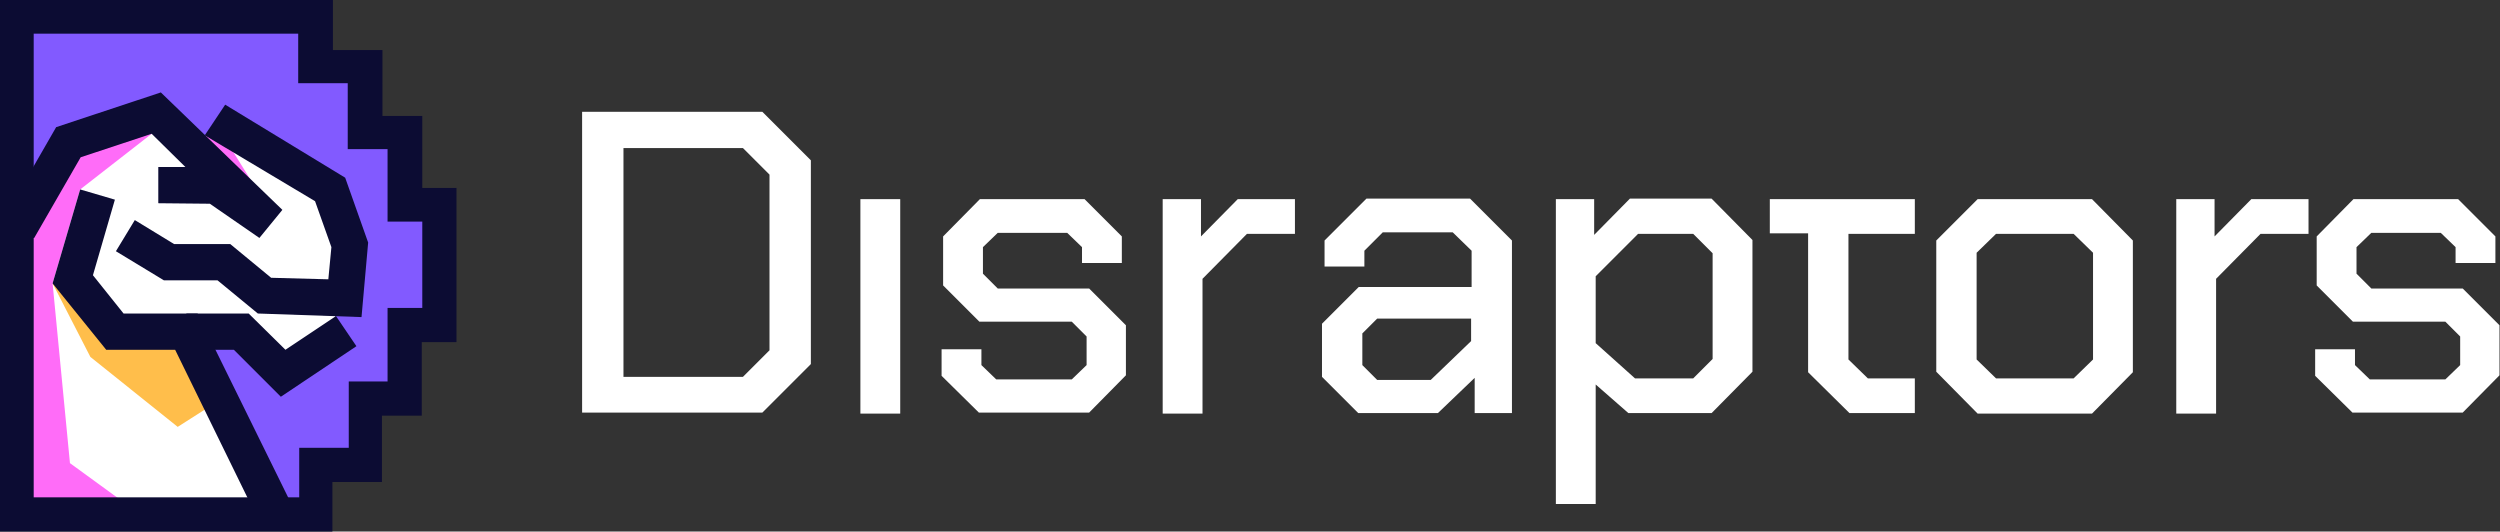
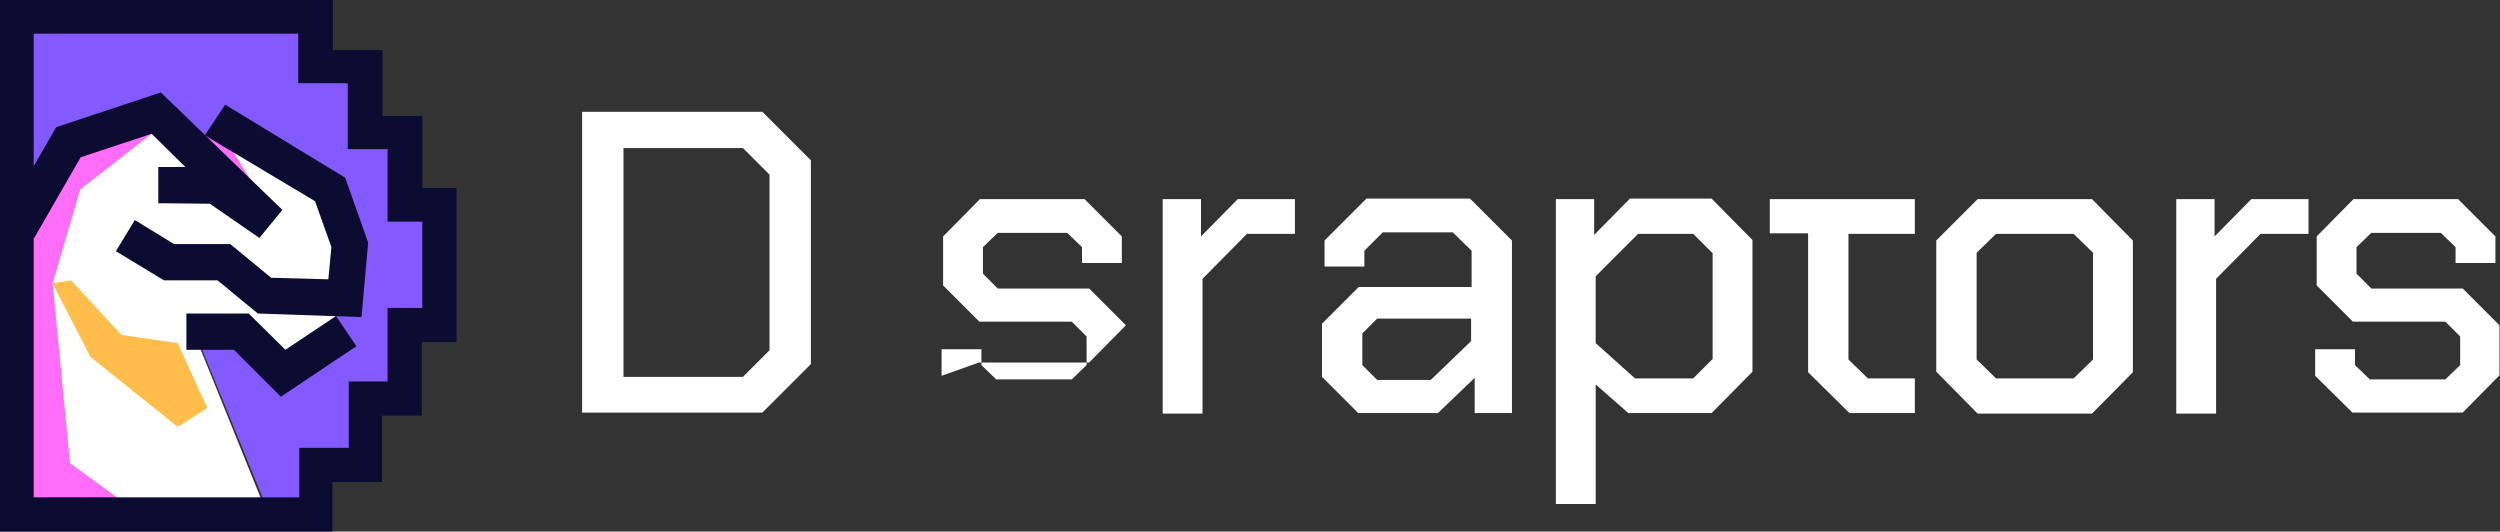
<svg xmlns="http://www.w3.org/2000/svg" id="Layer_1" x="0px" y="0px" viewBox="0 0 489.6 104.1" style="enable-background:new 0 0 489.6 104.1;" xml:space="preserve">
  <rect x="0" y="0" width="489.6" height="104.1" fill="#333333" stroke="none" />
  <style type="text/css">	.st0{fill:#FFFFFF;}	.st1{fill:#FF6CF8;}	.st2{fill:#825AFF;}	.st3{fill:#FFBE4B;}	.st4{fill:#0C0C33;}</style>
  <polygon class="st0" points="43.1,25.2 38.7,27.2 31.8,23.1 14.6,25.7 8.7,36.1 3.5,44 3.4,99.6 52.1,100.1 38.1,65.5 46.4,65.1  54.5,73.6 65.2,65.6 65.8,61.4 69,48.2 65,37.2 44.6,24.6 " />
  <polygon class="st1" points="42.6,24.8 51.8,39.6 37.7,28.4 " />
  <polygon class="st2" points="65.7,60 65.7,63.6 56.4,72.4 46.4,65.1 38.9,66.8 53.1,101.5 61.7,101.3 61.8,91.7 72.1,91 71.2,78.7  78,77.8 79.2,64.7 84.9,63.2 85.4,39.8 78.5,39.6 78.7,25.8 71,25.2 71.7,12.3 60.3,11.7 60.9,3.8 2.7,4 3.6,40.8 12.7,29.3  30.4,22.8 39.6,27 41.6,25.3 64.3,38 68.2,48.1 " />
  <polygon class="st3" points="10.3,55.5 17.7,69.9 34.8,83.6 40.6,79.9 34.8,67.2 23.8,65.6 13.9,54.9 " />
  <polygon class="st1" points="29.7,26.2 15.7,37.1 10.3,55.5 13.7,90.7 24,98.2 4.4,99.4 3.7,46 14,27.4 29.4,23.5 " />
  <g>
    <g>
      <g>
        <g>
          <polygon class="st4" points="55,77.7 45.8,68.5 36.5,68.5 36.5,61.4 48.7,61.4 55.9,68.5 65.8,61.9 69.8,67.8     " />
        </g>
      </g>
      <g>
        <g>
          <polygon class="st4" points="70.8,62.1 50.5,61.4 42.6,54.9 32.1,54.9 22.7,49.2 26.4,43.1 34.1,47.8 45.1,47.8 53.1,54.4      64.3,54.7 64.9,48.4 61.7,39.4 40.1,26.5 44.1,20.5 67.6,34.8 72.1,47.5     " />
        </g>
      </g>
      <g>
        <polygon class="st4" points="31.5,18.1 11,24.9 4.5,36.2 4.5,46.6 6.7,46.6 15.8,30.8 29.7,26.2 36.3,32.7 31,32.7 31,39.8     41.1,39.9 50.8,46.6 55.3,41.1    " />
      </g>
      <g>
-         <polygon class="st4" points="58,100.6 38.7,61.4 24.2,61.4 18.2,53.9 22.5,39.1 15.7,37.1 10.3,55.5 20.8,68.5 34.3,68.5     50,100.6    " />
-       </g>
+         </g>
    </g>
    <g>
      <path class="st4" d="M89.5,36.8L89.5,36.8L89.5,36.8l-6.8,0V22.7h-7.8V9.8h-9.7V0H0v104.1h65.1v-9.7h9.7v-13h7.8V67h6.8v0h0V36.8z    M76.1,74.7h-7.8v13h-9.7v9.7H6.6V6.6h51.8v9.7h9.7v12.9h7.8v7.5h0v6.7h6.8v16.9h-6.8V67h0V74.7z" />
    </g>
  </g>
  <g>
    <g>
      <path class="st0" d="M114,21.9h35.3l9.5,9.5v39.9l-9.5,9.5H114V21.9z M145.5,73.8l5.2-5.2V34.2l-5.2-5.2h-23.4v44.8H145.5z" />
    </g>
    <g>
-       <rect x="168.5" y="39" class="st0" width="7.8" height="42" />
-     </g>
+       </g>
    <g>
-       <path class="st0" d="M184.4,73.6v-5.2h7.8v3.1l2.9,2.8h14.8l2.9-2.8v-5.6l-2.9-2.9h-18.1l-7.1-7.1v-9.6l7.2-7.3h20.5l7.3,7.3v5.2   h-7.8v-3.1l-2.9-2.8h-13.6l-2.9,2.8v5.2l2.9,2.9h17.9l7.2,7.2v9.8l-7.2,7.3h-21.6L184.4,73.6z" />
+       <path class="st0" d="M184.4,73.6v-5.2h7.8v3.1l2.9,2.8h14.8l2.9-2.8v-5.6l-2.9-2.9h-18.1l-7.1-7.1v-9.6l7.2-7.3h20.5l7.3,7.3v5.2   h-7.8v-3.1l-2.9-2.8h-13.6l-2.9,2.8v5.2l2.9,2.9h17.9l7.2,7.2l-7.2,7.3h-21.6L184.4,73.6z" />
    </g>
    <g>
      <path class="st0" d="M227.7,39h7.5v7.3l7.2-7.3h11.2v6.8h-9.4l-8.7,8.8v26.4h-7.8V39z" />
    </g>
    <g>
      <path class="st0" d="M258.9,73.8V63.4l7.2-7.2h22.1v-7.1l-3.7-3.6h-13.7l-3.6,3.6v3.1h-7.8v-5.1l8.2-8.2h20.3l8.2,8.2v33.8h-7.3   V74l-7.2,6.9H266L258.9,73.8z M280.2,74.4l7.9-7.6v-4.4h-18.4l-2.9,2.9v6.2l2.9,2.9H280.2z" />
    </g>
    <g>
      <path class="st0" d="M304.7,39h7.5V46l7-7.1h16l8,8.1v25.8l-8,8.1h-16.3l-6.4-5.6v23.4h-7.8V39z M331.6,74.1l3.8-3.8V49.6   l-3.8-3.8h-10.8l-8.3,8.3v13.1l7.7,6.9H331.6z" />
    </g>
    <g>
      <path class="st0" d="M379.2,72.8V47.1l8.1-8.1h22.4l8,8.1v25.8l-8,8.1h-22.4L379.2,72.8z M406.1,74.1l3.8-3.7V49.5l-3.8-3.7h-15.2   l-3.8,3.7v20.9l3.8,3.7H406.1z" />
    </g>
    <g>
      <path class="st0" d="M426.2,39h7.5v7.3l7.2-7.3h11.2v6.8h-9.4l-8.7,8.8v26.4h-7.8V39z" />
    </g>
    <g>
      <path class="st0" d="M453.4,73.6v-5.2h7.8v3.1l2.9,2.8h14.8l2.9-2.8v-5.6l-2.9-2.9h-18.1l-7.1-7.1v-9.6l7.2-7.3h20.5l7.3,7.3v5.2   h-7.8v-3.1l-2.9-2.8h-13.6l-2.9,2.8v5.2l2.9,2.9h17.9l7.2,7.2v9.8l-7.2,7.3h-21.6L453.4,73.6z" />
    </g>
    <g>
      <polygon class="st0" points="375,45.8 375,39 346.6,39 346.6,45.7 354.1,45.7 354.1,72.9 362.2,80.9 375,80.9 375,74.1    365.8,74.1 362,70.4 362,45.8   " />
    </g>
  </g>
</svg>